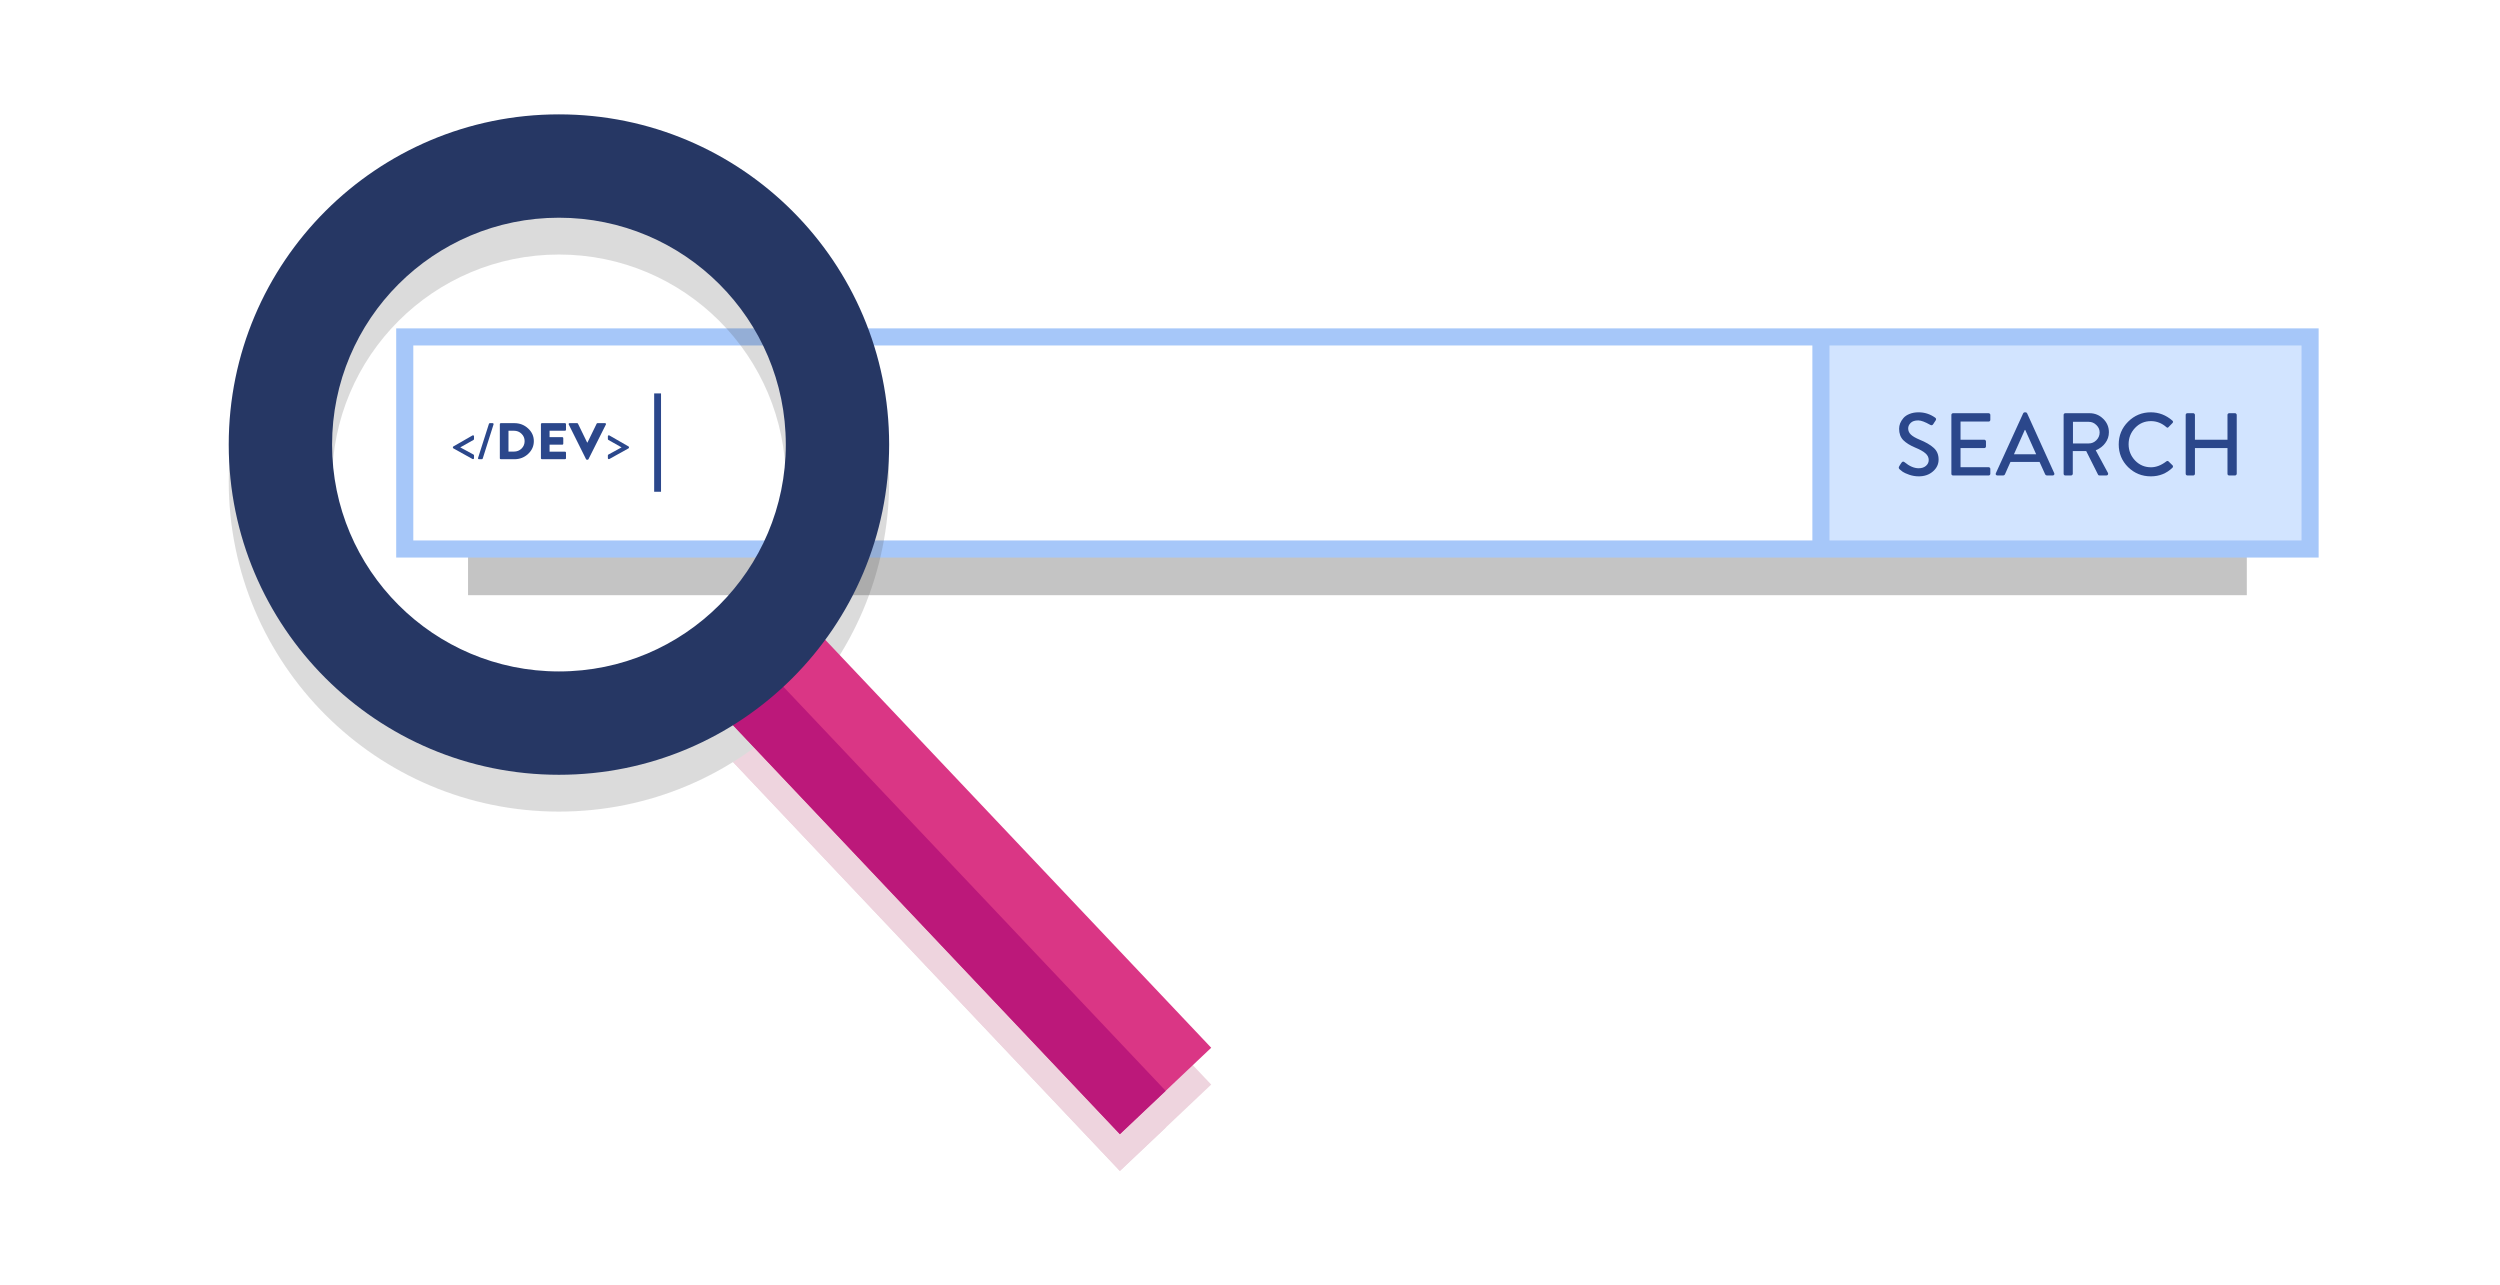
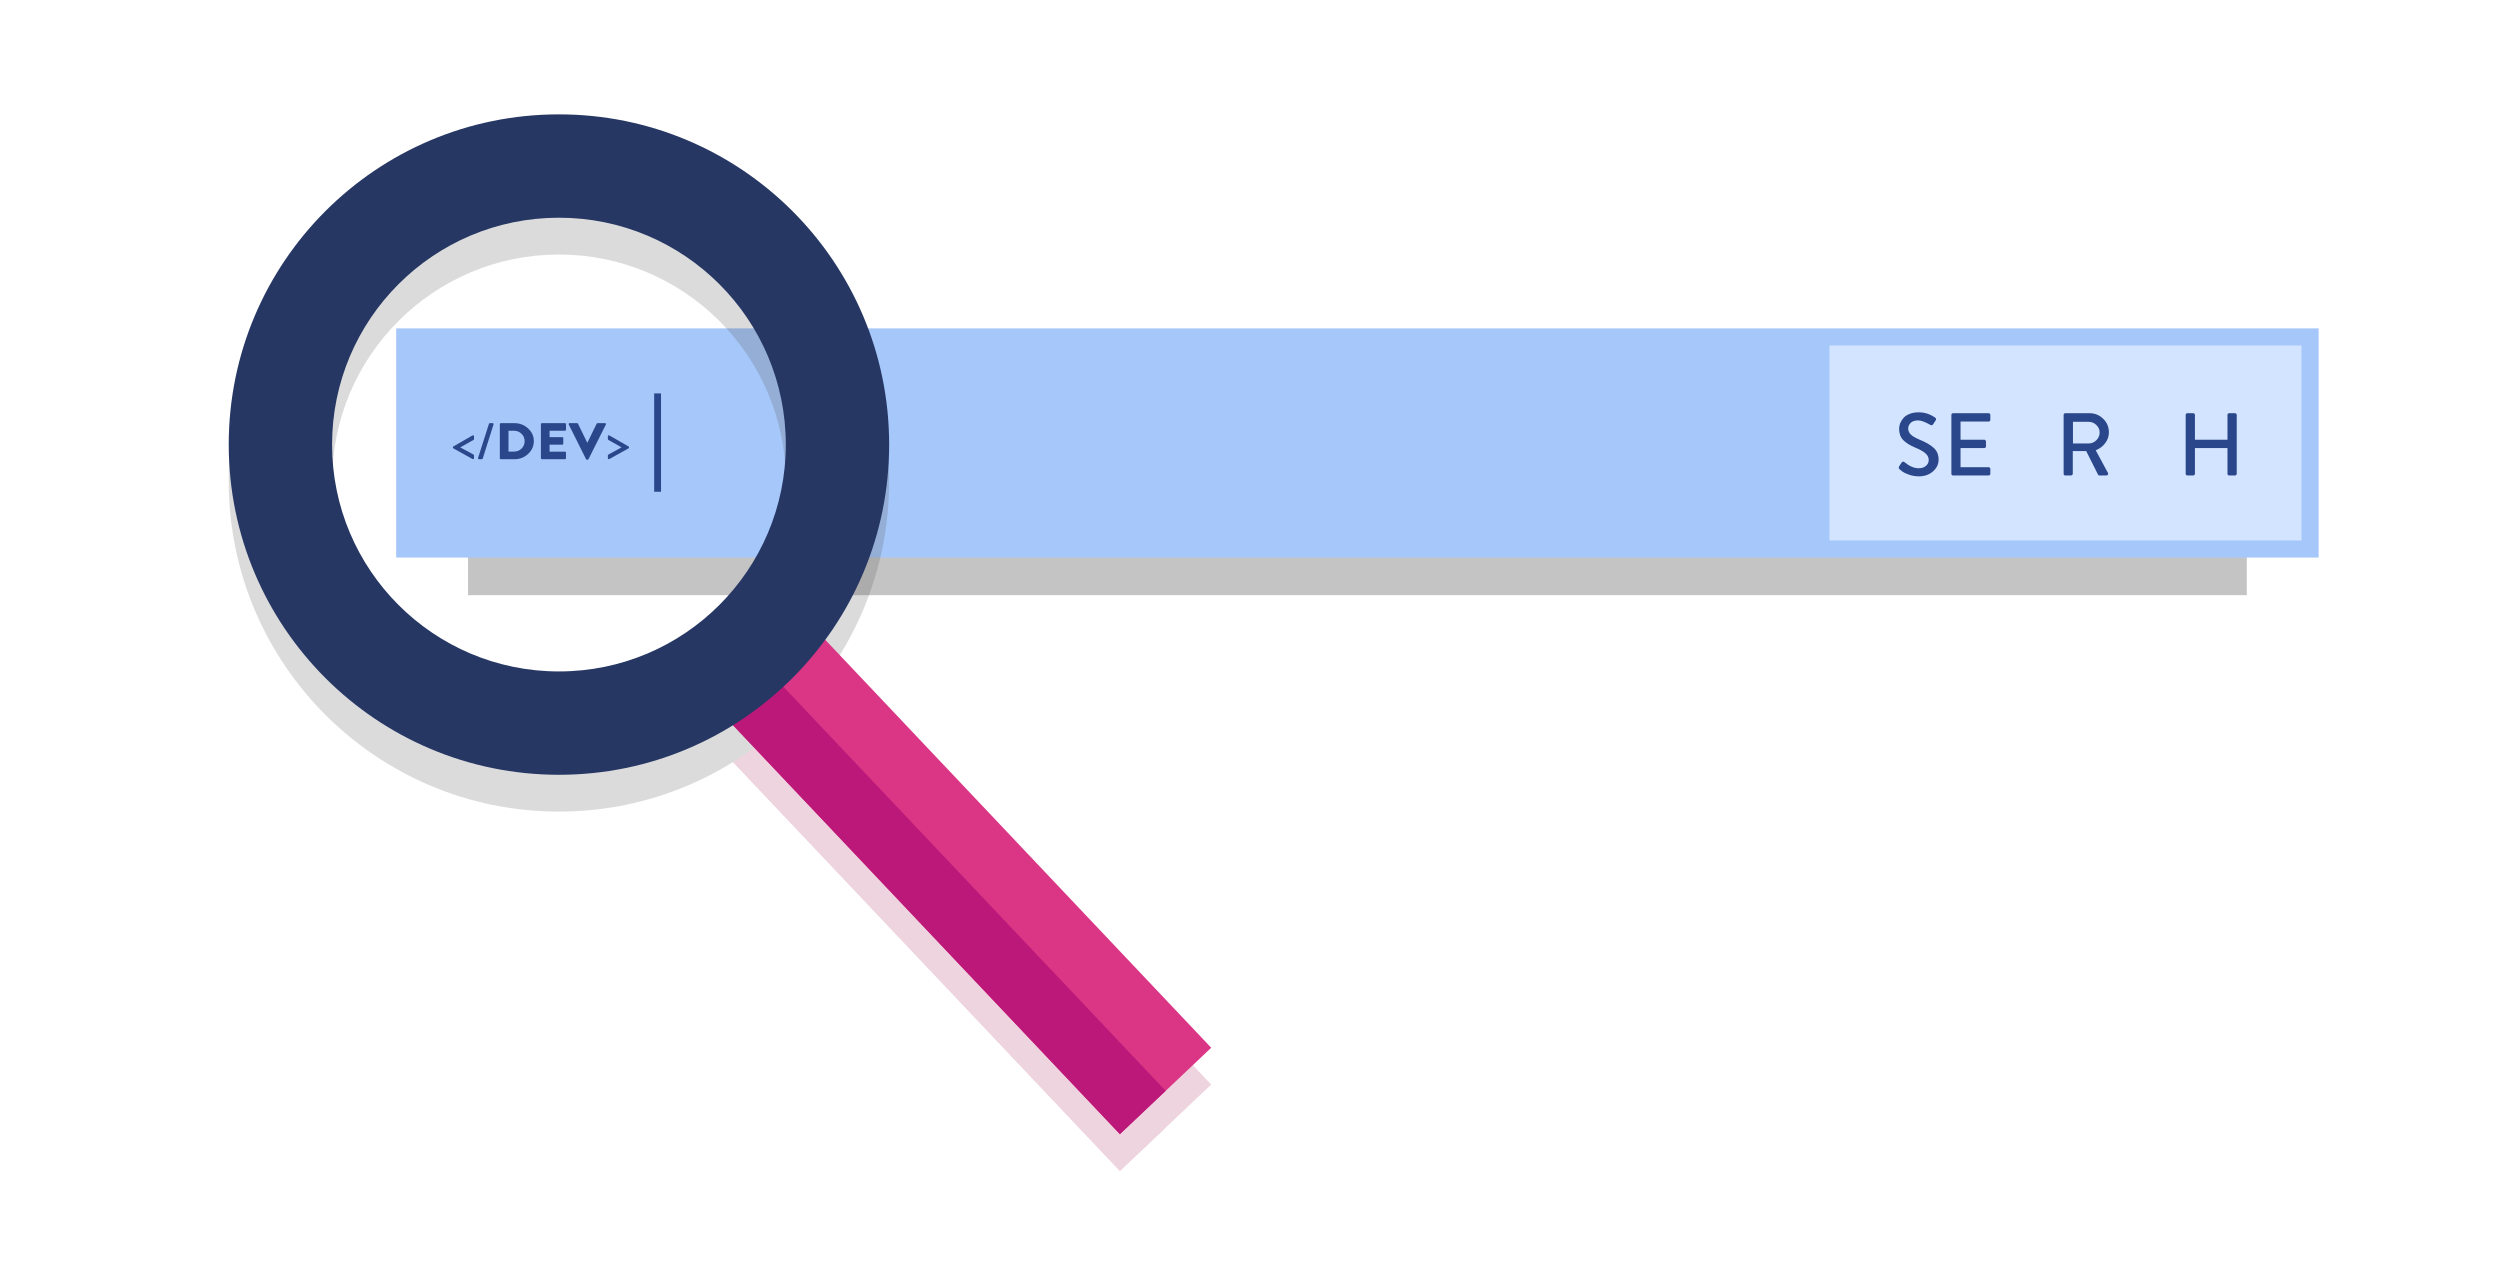
<svg xmlns="http://www.w3.org/2000/svg" width="1093" height="562" viewBox="0 0 1093 562" fill="none">
  <g filter="url(#filter0_f)">
    <rect x="204.625" y="186.933" width="777.679" height="73.281" fill="#C4C4C4" />
  </g>
  <rect x="173.219" y="143.563" width="840.491" height="100.201" fill="#A6C7F9" />
  <rect x="799.848" y="151.04" width="206.384" height="85.246" fill="#D2E4FF" />
-   <rect x="180.695" y="151.04" width="611.674" height="85.246" fill="white" />
  <path d="M198.242 196.042C198.081 195.952 198 195.824 198 195.659V195.546C198 195.381 198.081 195.254 198.242 195.163L206.559 190.386C206.721 190.296 206.874 190.288 207.02 190.363C207.165 190.438 207.238 190.566 207.238 190.746V191.941C207.238 192.121 207.157 192.256 206.996 192.346L201.225 195.592L206.996 198.724C207.157 198.814 207.238 198.942 207.238 199.107V200.301C207.238 200.482 207.165 200.609 207.02 200.685C206.874 200.76 206.721 200.752 206.559 200.662L198.242 196.042Z" fill="#2B478B" />
  <path d="M209.011 200.211L213.763 185.293C213.828 185.098 213.973 185 214.199 185H215.339C215.517 185 215.646 185.06 215.727 185.18C215.808 185.285 215.824 185.413 215.775 185.563L211.047 200.482C210.983 200.677 210.837 200.775 210.611 200.775H209.447C209.285 200.775 209.156 200.722 209.059 200.617C208.978 200.497 208.962 200.362 209.011 200.211Z" fill="#2B478B" />
  <path d="M218.528 200.346V185.428C218.528 185.308 218.568 185.21 218.649 185.135C218.746 185.045 218.851 185 218.964 185H224.88C227.224 185 229.229 185.774 230.894 187.321C232.559 188.854 233.391 190.701 233.391 192.865C233.391 195.043 232.559 196.906 230.894 198.454C229.229 200.001 227.224 200.775 224.88 200.775H218.964C218.851 200.775 218.746 200.737 218.649 200.662C218.568 200.572 218.528 200.467 218.528 200.346ZM222.31 197.439H224.638C225.996 197.439 227.119 197.004 228.008 196.132C228.913 195.246 229.366 194.157 229.366 192.865C229.366 191.588 228.913 190.514 228.008 189.642C227.119 188.756 225.996 188.313 224.638 188.313H222.31V197.439Z" fill="#2B478B" />
  <path d="M236.492 200.346V185.428C236.492 185.308 236.533 185.21 236.614 185.135C236.711 185.045 236.824 185 236.953 185H246.991C247.12 185 247.226 185.045 247.306 185.135C247.403 185.21 247.452 185.308 247.452 185.428V187.885C247.452 188.005 247.403 188.11 247.306 188.2C247.226 188.275 247.12 188.313 246.991 188.313H240.275V191.107H245.803C245.932 191.107 246.037 191.152 246.118 191.242C246.215 191.317 246.264 191.415 246.264 191.535V193.992C246.264 194.112 246.215 194.217 246.118 194.307C246.037 194.382 245.932 194.42 245.803 194.42H240.275V197.462H246.991C247.12 197.462 247.226 197.507 247.306 197.597C247.403 197.672 247.452 197.77 247.452 197.89V200.346C247.452 200.467 247.403 200.572 247.306 200.662C247.226 200.737 247.12 200.775 246.991 200.775H236.953C236.824 200.775 236.711 200.737 236.614 200.662C236.533 200.572 236.492 200.467 236.492 200.346Z" fill="#2B478B" />
  <path d="M256.217 200.752L248.652 185.586C248.571 185.436 248.579 185.3 248.676 185.18C248.757 185.06 248.886 185 249.064 185H252.289C252.499 185 252.636 185.083 252.701 185.248L256.702 193.473H256.847L260.848 185.248C260.913 185.083 261.05 185 261.26 185H264.485C264.663 185 264.792 185.06 264.873 185.18C264.97 185.3 264.978 185.436 264.897 185.586L257.284 200.752C257.187 200.917 257.049 201 256.872 201H256.629C256.451 201 256.314 200.917 256.217 200.752Z" fill="#2B478B" />
  <path d="M265.762 200.301V199.107C265.762 198.927 265.843 198.799 266.004 198.724L271.751 195.592L266.004 192.346C265.843 192.271 265.762 192.136 265.762 191.941V190.746C265.762 190.566 265.835 190.438 265.98 190.363C266.126 190.288 266.279 190.296 266.441 190.386L274.758 195.163C274.919 195.254 275 195.381 275 195.546V195.659C275 195.824 274.919 195.952 274.758 196.042L266.441 200.662C266.279 200.752 266.126 200.76 265.98 200.685C265.835 200.609 265.762 200.482 265.762 200.301Z" fill="#2B478B" />
  <path d="M830.523 205.188C830.109 204.825 830.031 204.41 830.29 203.943C830.394 203.788 830.549 203.529 830.757 203.166C830.99 202.777 831.172 202.505 831.301 202.349C831.716 201.753 832.157 201.649 832.623 202.038C834.775 203.827 836.849 204.721 838.845 204.721C840.167 204.721 841.23 204.371 842.033 203.671C842.837 202.971 843.239 202.116 843.239 201.105C843.239 199.99 842.759 199.018 841.8 198.189C840.867 197.359 839.389 196.53 837.367 195.7C835.086 194.741 833.336 193.652 832.118 192.434C830.899 191.189 830.29 189.53 830.29 187.457C830.29 186.653 830.446 185.849 830.757 185.046C831.094 184.242 831.573 183.477 832.195 182.752C832.844 182 833.738 181.404 834.878 180.963C836.019 180.496 837.328 180.263 838.806 180.263C841.424 180.263 843.822 181.028 845.999 182.557C846.518 182.894 846.596 183.335 846.233 183.879C846.129 184.035 845.96 184.281 845.727 184.618C845.52 184.955 845.364 185.201 845.26 185.357C844.898 185.953 844.444 186.083 843.9 185.746C841.618 184.45 839.869 183.802 838.65 183.802C837.173 183.802 836.071 184.164 835.345 184.89C834.619 185.616 834.256 186.42 834.256 187.301C834.256 188.364 834.658 189.271 835.462 190.023C836.265 190.775 837.51 191.501 839.195 192.2C841.891 193.289 843.951 194.482 845.377 195.778C846.829 197.048 847.555 198.759 847.555 200.91C847.555 202.958 846.725 204.695 845.066 206.121C843.433 207.547 841.372 208.26 838.884 208.26C837.458 208.26 836.071 208.026 834.723 207.56C833.401 207.093 832.455 206.665 831.884 206.276C831.34 205.888 830.886 205.525 830.523 205.188Z" fill="#2B478B" />
  <path d="M853.141 207.132V181.391C853.141 181.183 853.206 181.015 853.335 180.885C853.491 180.73 853.672 180.652 853.88 180.652H869.433C869.641 180.652 869.809 180.73 869.939 180.885C870.094 181.015 870.172 181.183 870.172 181.391V183.568C870.172 183.776 870.094 183.957 869.939 184.113C869.809 184.242 869.641 184.307 869.433 184.307H857.146V192.239H867.528C867.709 192.239 867.878 192.317 868.033 192.473C868.189 192.628 868.267 192.797 868.267 192.978V195.156C868.267 195.363 868.189 195.544 868.033 195.7C867.904 195.83 867.735 195.894 867.528 195.894H857.146V204.254H869.433C869.641 204.254 869.809 204.332 869.939 204.488C870.094 204.617 870.172 204.786 870.172 204.993V207.132C870.172 207.339 870.094 207.521 869.939 207.676C869.809 207.806 869.641 207.871 869.433 207.871H853.88C853.672 207.871 853.491 207.806 853.335 207.676C853.206 207.521 853.141 207.339 853.141 207.132Z" fill="#2B478B" />
-   <path d="M873.26 207.871C872.975 207.871 872.755 207.767 872.599 207.56C872.47 207.352 872.47 207.119 872.599 206.86L884.537 180.691C884.692 180.406 884.913 180.263 885.198 180.263H885.587C885.872 180.263 886.092 180.406 886.248 180.691L898.107 206.86C898.237 207.119 898.224 207.352 898.068 207.56C897.939 207.767 897.731 207.871 897.446 207.871H894.996C894.582 207.871 894.284 207.676 894.102 207.287L891.691 201.96H878.976C878.717 202.557 878.315 203.451 877.771 204.643C877.252 205.81 876.864 206.691 876.604 207.287C876.449 207.676 876.151 207.871 875.71 207.871H873.26ZM880.493 198.616H890.214L885.431 187.962H885.237L880.493 198.616Z" fill="#2B478B" />
  <path d="M902.216 207.132V181.391C902.216 181.183 902.281 181.015 902.41 180.885C902.566 180.73 902.747 180.652 902.955 180.652H913.531C915.864 180.652 917.86 181.468 919.519 183.102C921.178 184.709 922.008 186.666 922.008 188.973C922.008 190.736 921.476 192.317 920.414 193.717C919.377 195.117 917.99 196.167 916.253 196.867L921.58 206.743C921.736 207.002 921.736 207.261 921.58 207.521C921.45 207.754 921.23 207.871 920.919 207.871H917.886C917.575 207.871 917.368 207.754 917.264 207.521L912.092 197.216H906.221V207.132C906.221 207.313 906.143 207.482 905.988 207.637C905.832 207.793 905.664 207.871 905.482 207.871H902.955C902.747 207.871 902.566 207.806 902.41 207.676C902.281 207.521 902.216 207.339 902.216 207.132ZM906.299 193.872H913.22C914.49 193.872 915.592 193.406 916.525 192.473C917.484 191.513 917.964 190.373 917.964 189.051C917.964 187.807 917.484 186.731 916.525 185.823C915.592 184.89 914.49 184.424 913.22 184.424H906.299V193.872Z" fill="#2B478B" />
-   <path d="M930.391 204.216C927.669 201.494 926.308 198.189 926.308 194.3C926.308 190.412 927.669 187.107 930.391 184.385C933.139 181.637 936.457 180.263 940.345 180.263C943.845 180.263 946.981 181.468 949.755 183.879C950.144 184.242 950.157 184.605 949.794 184.968L948.083 186.718C947.798 187.081 947.474 187.081 947.111 186.718C945.115 184.981 942.873 184.113 940.384 184.113C937.636 184.113 935.316 185.111 933.424 187.107C931.557 189.103 930.624 191.475 930.624 194.222C930.624 196.97 931.57 199.342 933.463 201.338C935.355 203.308 937.675 204.293 940.423 204.293C942.652 204.293 944.882 203.438 947.111 201.727C947.448 201.468 947.759 201.455 948.044 201.688L949.833 203.438C949.988 203.593 950.053 203.775 950.027 203.982C950.027 204.164 949.95 204.332 949.794 204.488C947.202 207.002 944.052 208.26 940.345 208.26C936.457 208.26 933.139 206.912 930.391 204.216Z" fill="#2B478B" />
  <path d="M955.582 207.132V181.391C955.582 181.209 955.647 181.041 955.776 180.885C955.932 180.73 956.113 180.652 956.321 180.652H958.887C959.094 180.652 959.263 180.73 959.392 180.885C959.548 181.015 959.626 181.183 959.626 181.391V192.239H973.857V181.391C973.857 181.183 973.922 181.015 974.052 180.885C974.207 180.73 974.389 180.652 974.596 180.652H977.162C977.37 180.652 977.538 180.73 977.668 180.885C977.823 181.041 977.901 181.209 977.901 181.391V207.132C977.901 207.313 977.823 207.482 977.668 207.637C977.538 207.793 977.37 207.871 977.162 207.871H974.596C974.389 207.871 974.207 207.806 974.052 207.676C973.922 207.521 973.857 207.339 973.857 207.132V195.894H959.626V207.132C959.626 207.339 959.548 207.521 959.392 207.676C959.263 207.806 959.094 207.871 958.887 207.871H956.321C956.113 207.871 955.932 207.793 955.776 207.637C955.647 207.482 955.582 207.313 955.582 207.132Z" fill="#2B478B" />
  <g style="mix-blend-mode:multiply" opacity="0.2" filter="url(#filter1_f)">
    <rect x="320.41" y="333.097" width="54.966" height="246.205" transform="rotate(-43.412 320.41 333.097)" fill="#A92959" />
    <rect x="320.41" y="333.097" width="27.557" height="246.205" transform="rotate(-43.412 320.41 333.097)" fill="#A92959" />
    <path fill-rule="evenodd" clip-rule="evenodd" d="M244.368 354.833C324.1 354.833 388.736 290.197 388.736 210.465C388.736 130.733 324.1 66.097 244.368 66.097C164.636 66.097 100 130.733 100 210.465C100 290.197 164.636 354.833 244.368 354.833ZM244.368 309.649C299.146 309.649 343.552 265.243 343.552 210.465C343.552 155.687 299.146 111.281 244.368 111.281C189.59 111.281 145.184 155.687 145.184 210.465C145.184 265.243 189.59 309.649 244.368 309.649Z" fill="#4D4D4D" />
  </g>
  <rect x="320.41" y="317" width="54.966" height="246.205" transform="rotate(-43.412 320.41 317)" fill="#DA3685" />
  <rect x="320.41" y="317" width="27.557" height="246.205" transform="rotate(-43.412 320.41 317)" fill="#BC187A" />
  <path fill-rule="evenodd" clip-rule="evenodd" d="M244.368 338.736C324.1 338.736 388.736 274.1 388.736 194.368C388.736 114.636 324.1 50 244.368 50C164.636 50 100 114.636 100 194.368C100 274.1 164.636 338.736 244.368 338.736ZM244.368 293.552C299.146 293.552 343.552 249.146 343.552 194.368C343.552 139.59 299.146 95.184 244.368 95.184C189.59 95.184 145.184 139.59 145.184 194.368C145.184 249.146 189.59 293.552 244.368 293.552Z" fill="#263764" />
  <rect x="286" y="172" width="3" height="43" fill="#2B478B" />
  <defs>
    <filter id="filter0_f" x="179.625" y="161.933" width="827.679" height="123.281" filterUnits="userSpaceOnUse" color-interpolation-filters="sRGB">
      <feFlood flood-opacity="0" result="BackgroundImageFix" />
      <feBlend mode="normal" in="SourceGraphic" in2="BackgroundImageFix" result="shape" />
      <feGaussianBlur stdDeviation="12.5" result="effect1_foregroundBlur" />
    </filter>
    <filter id="filter1_f" x="88" y="54.097" width="453.54" height="469.852" filterUnits="userSpaceOnUse" color-interpolation-filters="sRGB">
      <feFlood flood-opacity="0" result="BackgroundImageFix" />
      <feBlend mode="normal" in="SourceGraphic" in2="BackgroundImageFix" result="shape" />
      <feGaussianBlur stdDeviation="6" result="effect1_foregroundBlur" />
    </filter>
  </defs>
</svg>